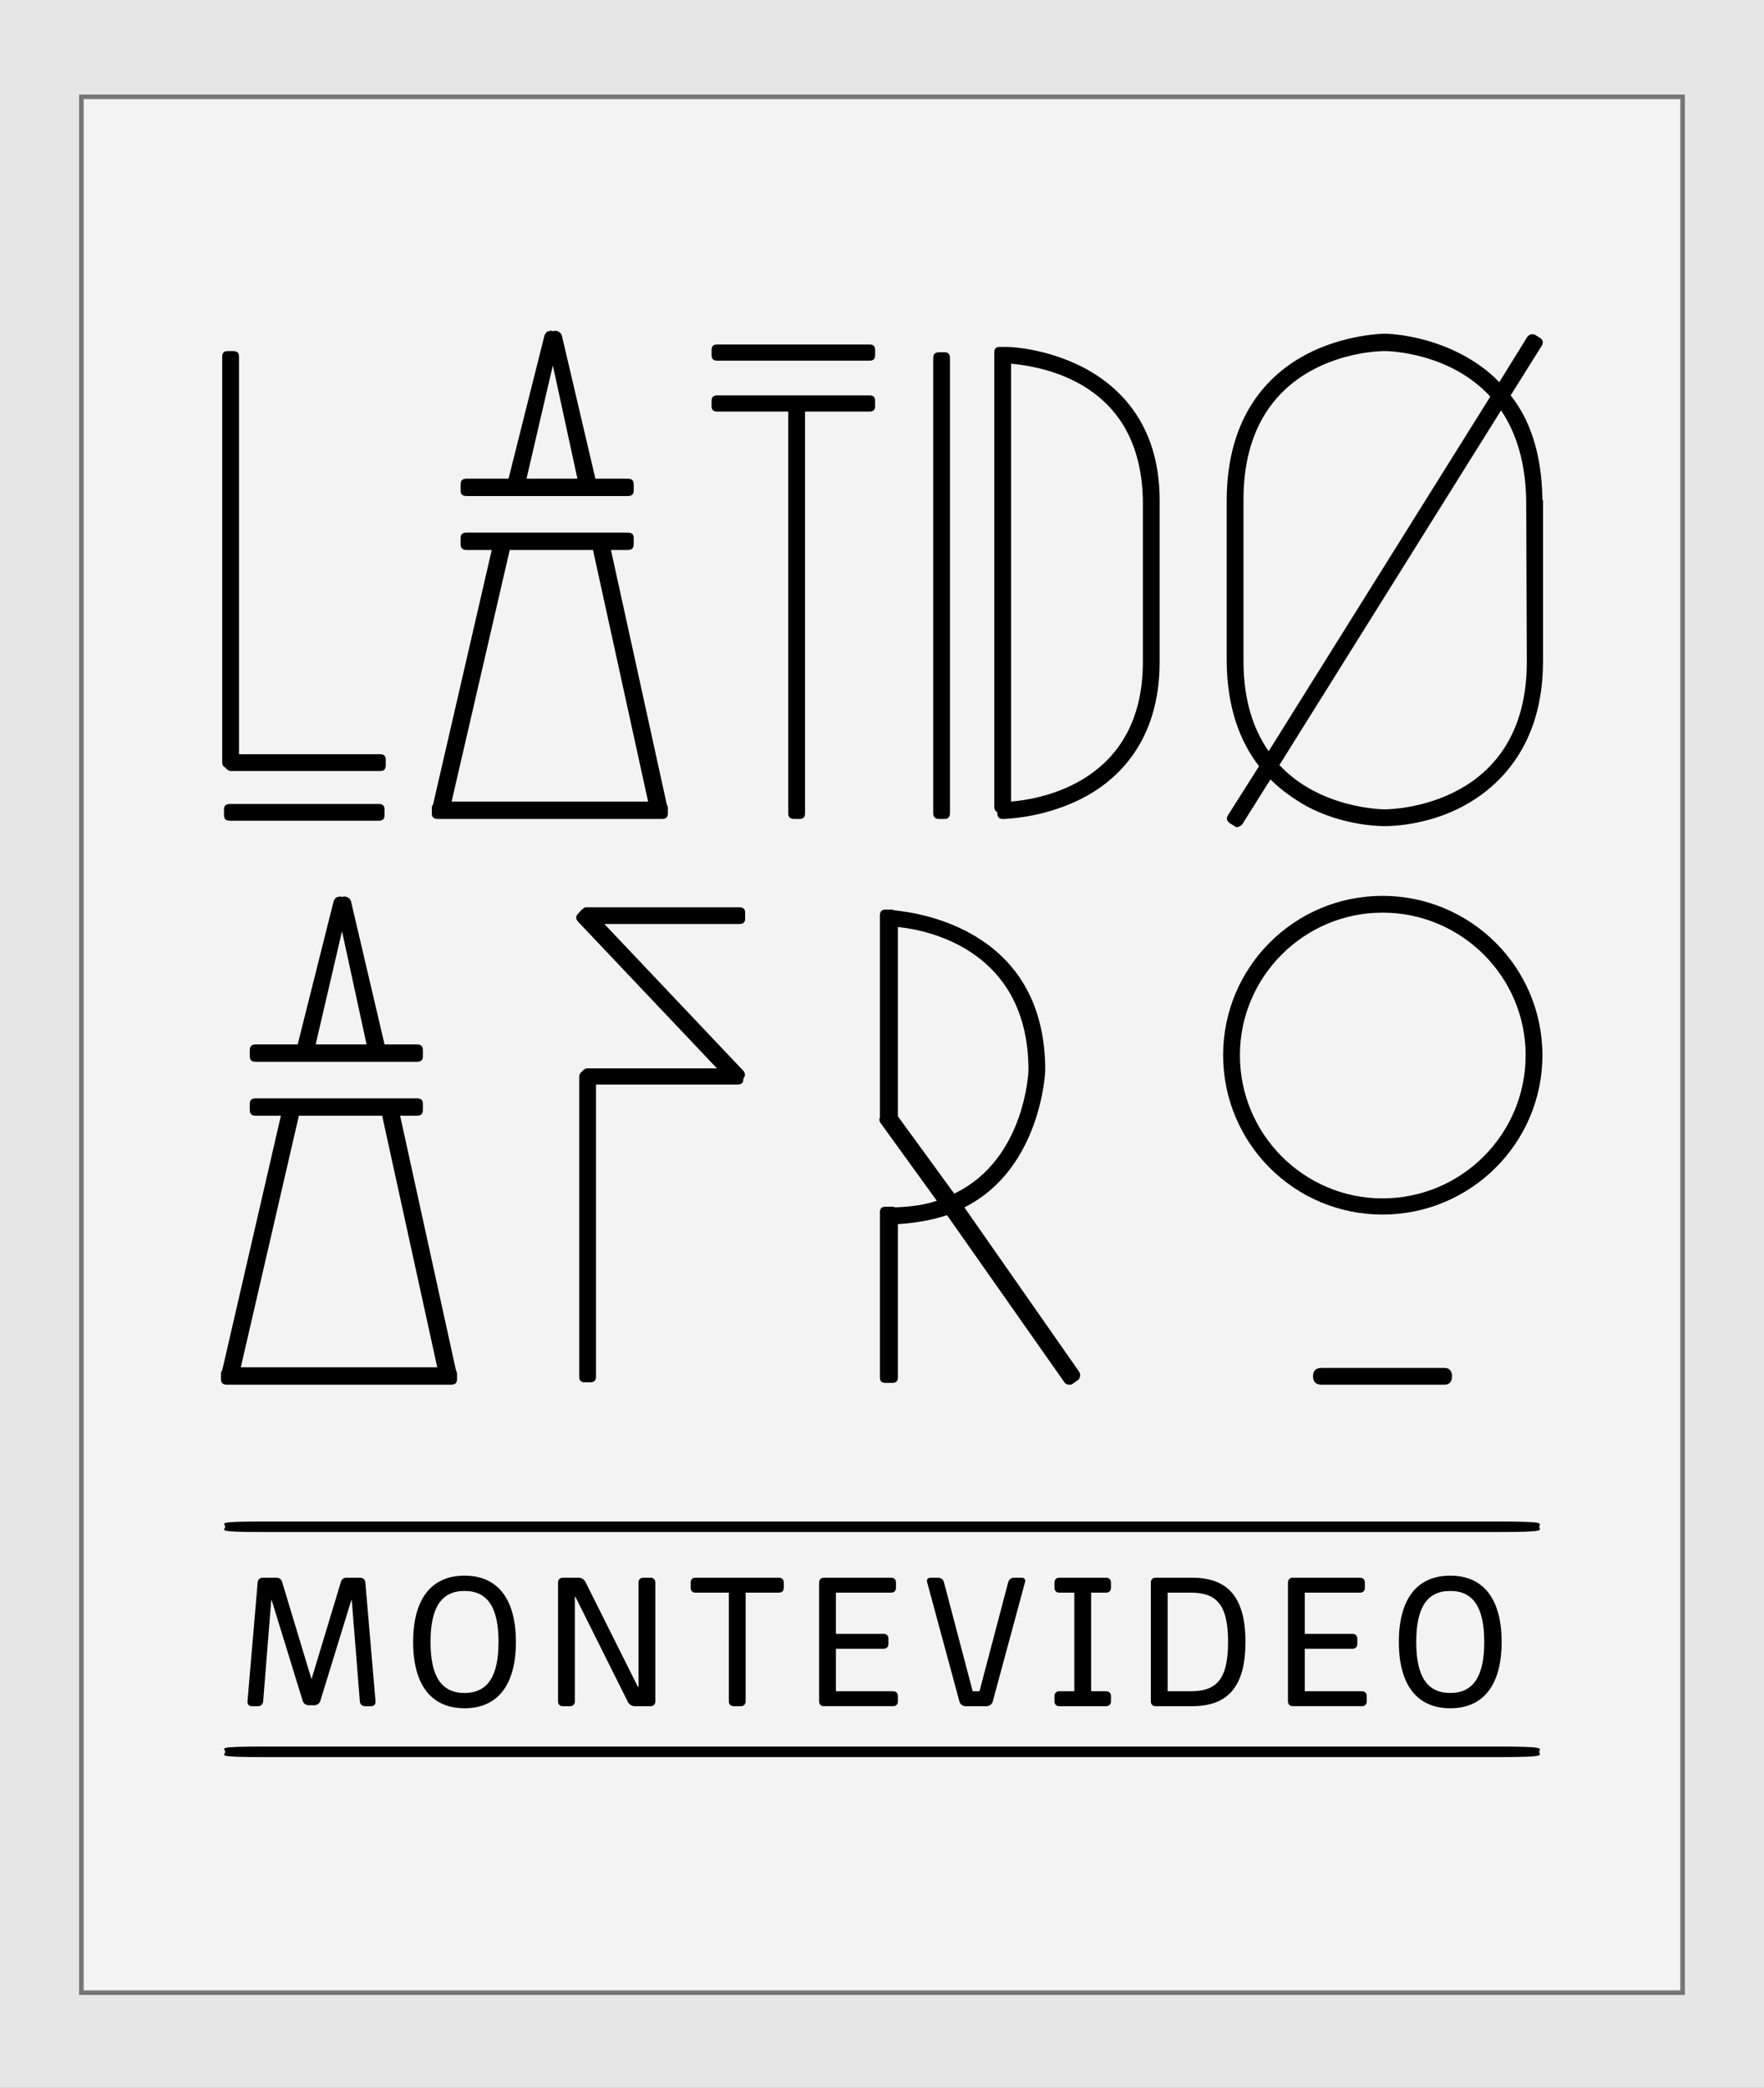
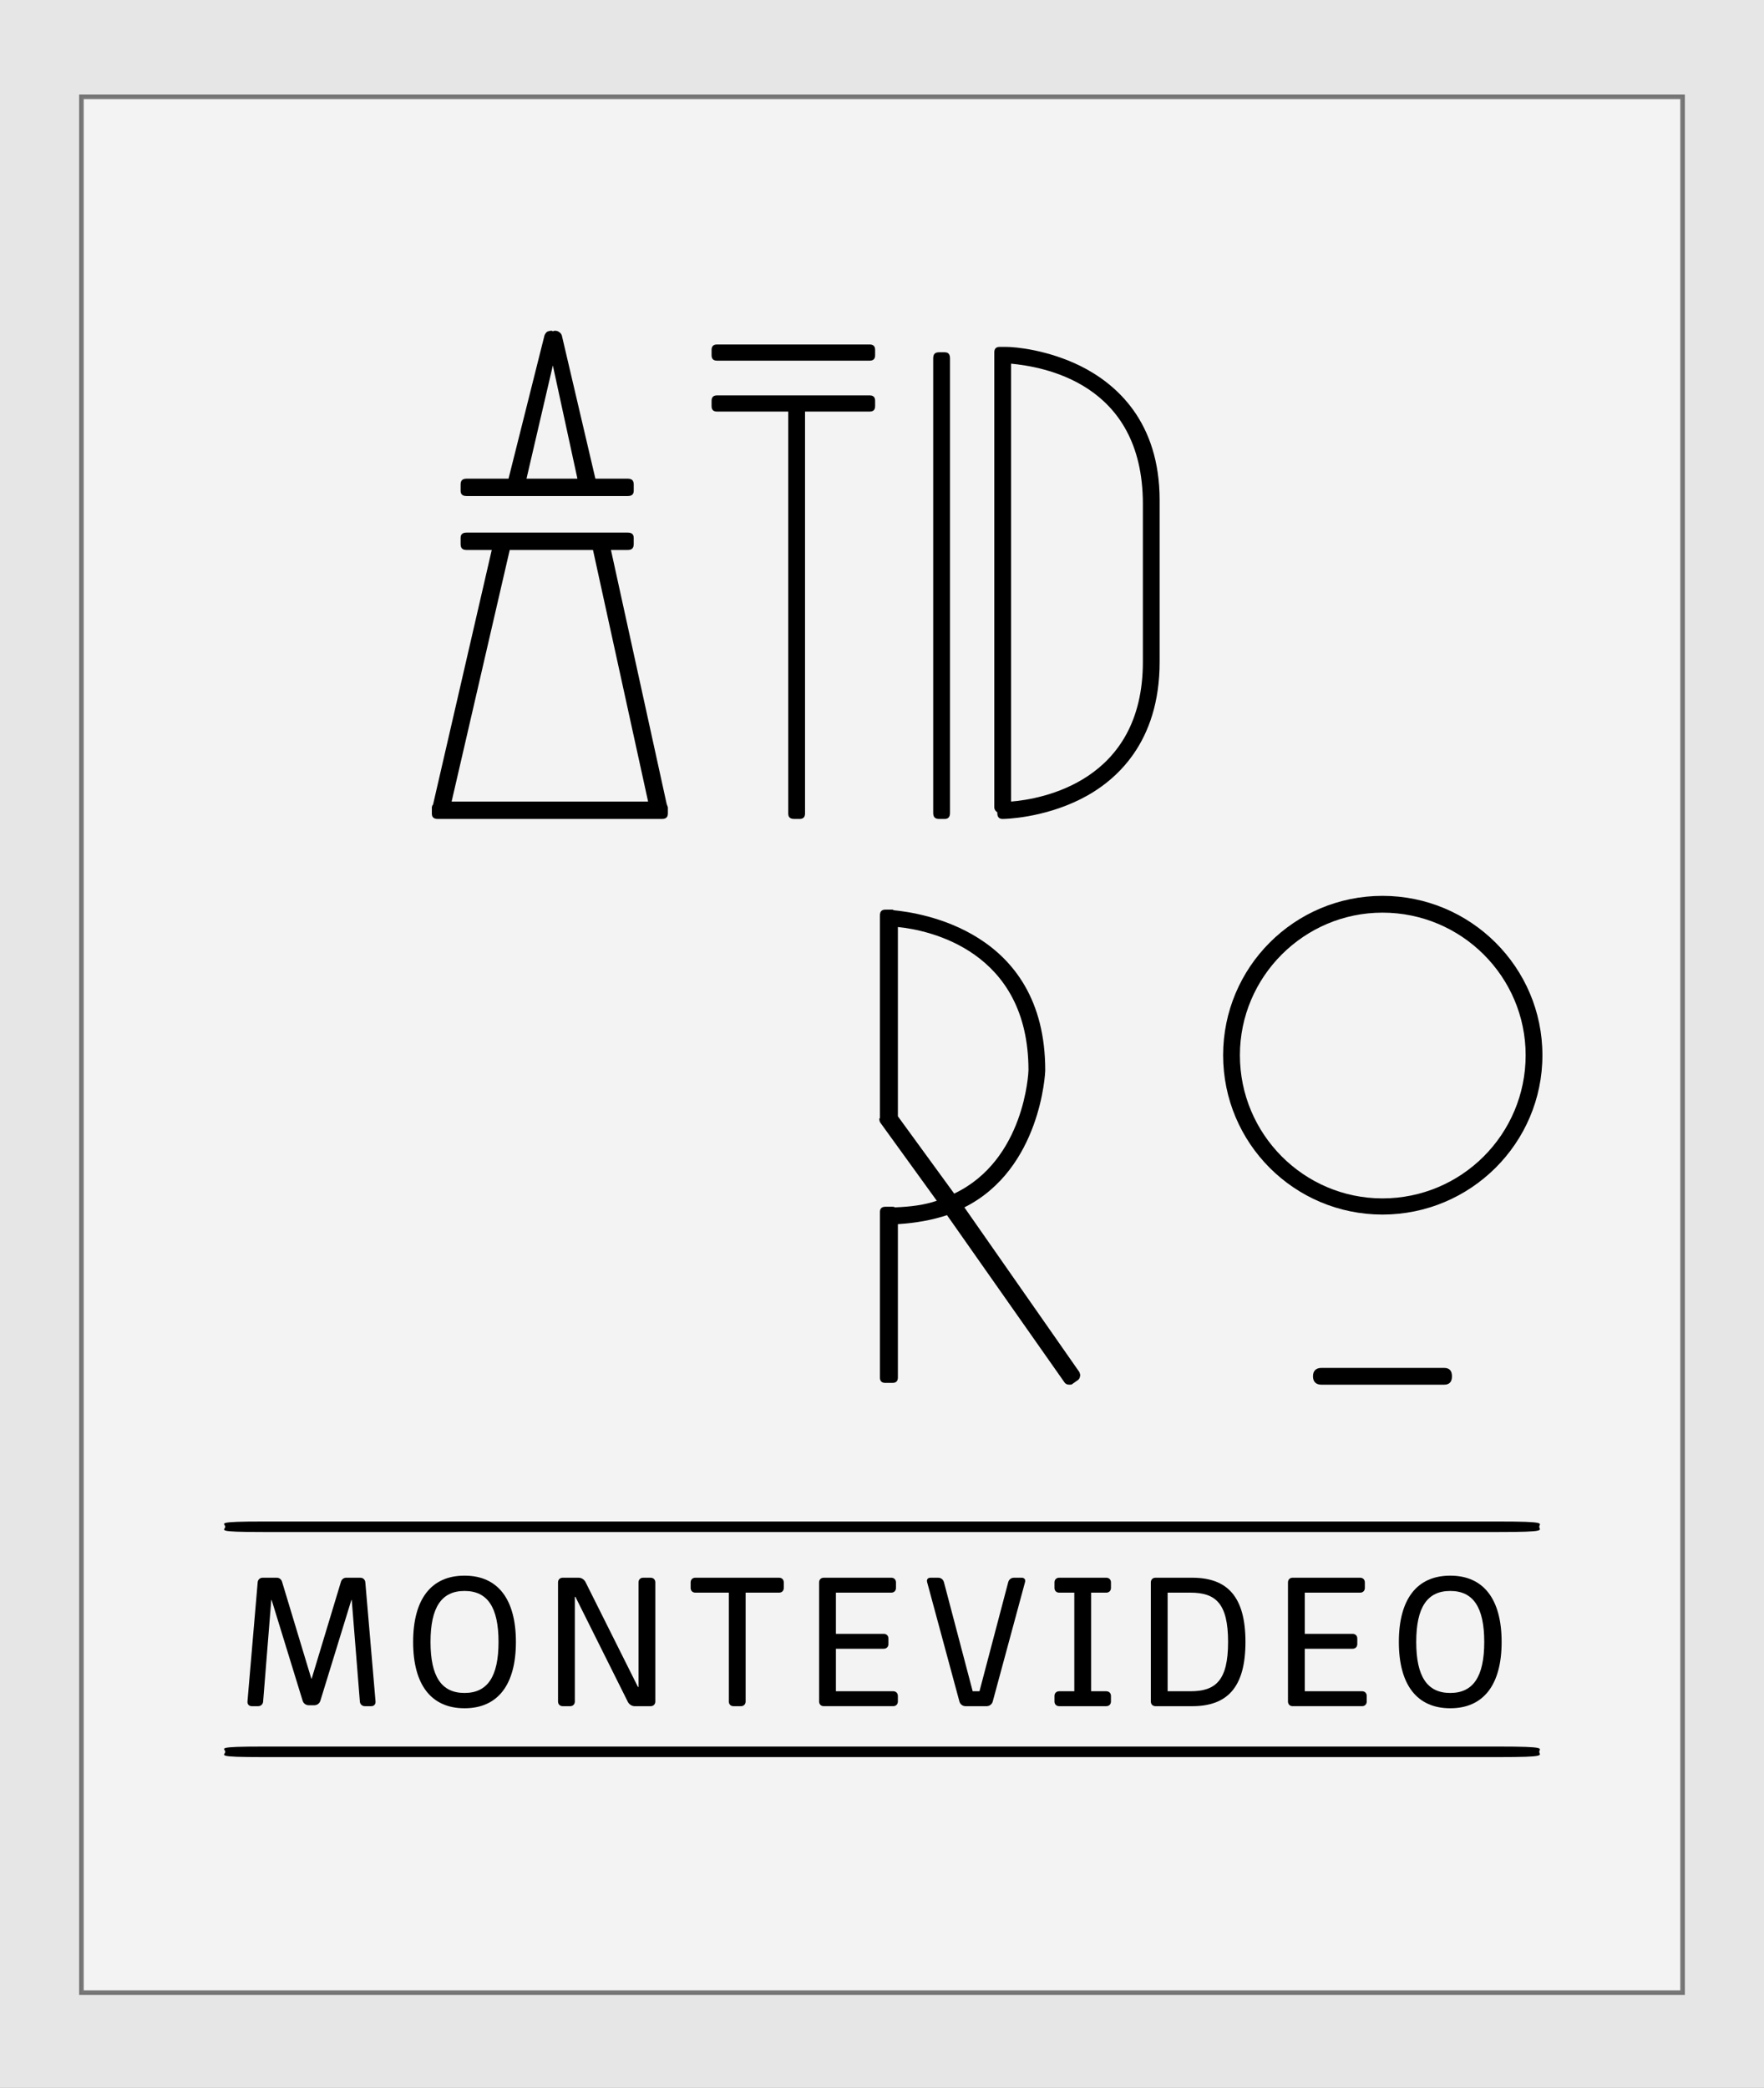
<svg xmlns="http://www.w3.org/2000/svg" version="1.1" id="Capa_1" x="0px" y="0px" width="386.703px" height="457.66px" viewBox="0 0 386.703 457.66" enable-background="new 0 0 386.703 457.66" xml:space="preserve">
  <rect x="0" y="0" width="386.703" height="457.66" fill="#808080" stroke="none" />
  <rect x="0" opacity="0.8" fill="#FFFFFF" enable-background="new    " width="386.703" height="457.66" />
  <g>
    <rect x="17.852" y="21.234" opacity="0.5" fill="#FFFFFF" stroke="#000000" stroke-miterlimit="10" enable-background="new    " width="351" height="415.572" />
    <g>
      <g>
        <path d="M56.485,346.881c0.042-0.621,0.497-1.035,1.118-1.035h3.064c0.539,0,0.994,0.331,1.16,0.869l6.419,21.245h0.082     l6.419-21.245c0.166-0.538,0.622-0.869,1.16-0.869h3.063c0.621,0,1.076,0.414,1.118,1.035l2.236,26.09     c0.041,0.621-0.331,1.035-0.953,1.035h-1.366c-0.621,0-1.077-0.414-1.118-1.035l-1.78-22.238h-0.083l-6.792,22.072     c-0.165,0.58-0.704,0.994-1.324,0.994h-1.242c-0.621,0-1.159-0.414-1.325-0.994l-6.792-22.072h-0.082l-1.781,22.238     c-0.041,0.621-0.497,1.035-1.118,1.035h-1.365c-0.621,0-0.994-0.414-0.953-1.035L56.485,346.881z" />
        <path d="M90.567,359.926c0-9.4,3.977-14.535,11.266-14.535c7.288,0,11.264,5.135,11.264,14.535s-3.976,14.535-11.264,14.535     C94.542,374.461,90.567,369.326,90.567,359.926z M109.286,359.926c0-7.578-2.402-11.182-7.454-11.182     c-5.054,0-7.454,3.604-7.454,11.182s2.4,11.182,7.454,11.182C106.883,371.107,109.286,367.504,109.286,359.926z" />
        <path d="M122.331,346.881c0-0.621,0.414-1.035,1.035-1.035h3.479c0.621,0,1.201,0.372,1.491,0.911l11.513,23.025h0.124v-22.901     c0-0.621,0.414-1.035,1.035-1.035h1.615c0.621,0,1.035,0.414,1.035,1.035v26.09c0,0.621-0.414,1.035-1.035,1.035h-3.479     c-0.621,0-1.201-0.373-1.491-0.91l-11.512-23.066h-0.125v22.941c0,0.621-0.414,1.035-1.035,1.035h-1.614     c-0.621,0-1.035-0.414-1.035-1.035V346.881z" />
        <path d="M159.768,349.117h-7.33c-0.621,0-1.035-0.414-1.035-1.035v-1.201c0-0.621,0.414-1.035,1.035-1.035h18.347     c0.62,0,1.034,0.414,1.034,1.035v1.201c0,0.621-0.414,1.035-1.034,1.035h-7.33v23.854c0,0.621-0.414,1.035-1.035,1.035h-1.615     c-0.621,0-1.035-0.414-1.035-1.035L159.768,349.117L159.768,349.117z" />
        <path d="M179.562,346.881c0-0.621,0.414-1.035,1.035-1.035h14.784c0.621,0,1.035,0.414,1.035,1.035v1.201     c0,0.621-0.414,1.035-1.035,1.035h-12.134v9.027h10.478c0.621,0,1.035,0.414,1.035,1.035v1.2c0,0.621-0.414,1.035-1.035,1.035     h-10.478v9.317h12.548c0.621,0,1.036,0.414,1.036,1.035v1.201c0,0.621-0.415,1.035-1.036,1.035h-15.198     c-0.621,0-1.035-0.414-1.035-1.035V346.881z" />
        <path d="M213.231,370.734h1.49l6.295-23.896c0.166-0.622,0.663-0.993,1.284-0.993h1.656c0.621,0,0.911,0.413,0.745,0.993     l-7.081,26.173c-0.166,0.579-0.704,0.993-1.325,0.993h-4.64c-0.62,0-1.158-0.414-1.324-0.993l-7.081-26.173     c-0.166-0.58,0.124-0.993,0.745-0.993h1.655c0.621,0,1.118,0.371,1.284,0.993L213.231,370.734z" />
        <path d="M231.162,346.881c0-0.621,0.414-1.035,1.034-1.035h10.313c0.621,0,1.035,0.414,1.035,1.035v1.201     c0,0.621-0.414,1.035-1.035,1.035h-3.313v21.617h3.313c0.621,0,1.035,0.414,1.035,1.035v1.201c0,0.62-0.414,1.034-1.035,1.034     h-10.313c-0.62,0-1.034-0.414-1.034-1.034v-1.201c0-0.621,0.414-1.035,1.034-1.035h3.313v-21.617h-3.313     c-0.62,0-1.034-0.414-1.034-1.035V346.881z" />
        <path d="M261.351,345.846c7.703,0,11.679,4.141,11.679,14.08c0,9.938-3.976,14.08-11.679,14.08h-8.034     c-0.621,0-1.034-0.414-1.034-1.035v-26.09c0-0.621,0.413-1.035,1.034-1.035H261.351L261.351,345.846z M260.937,349.117h-4.97     v21.617h4.97c5.549,0,8.282-2.319,8.282-10.81C269.219,351.436,266.486,349.117,260.937,349.117z" />
        <path d="M282.347,346.881c0-0.621,0.414-1.035,1.035-1.035h14.783c0.621,0,1.035,0.414,1.035,1.035v1.201     c0,0.621-0.414,1.035-1.035,1.035h-12.134v9.027h10.479c0.621,0,1.035,0.414,1.035,1.035v1.2c0,0.621-0.414,1.035-1.035,1.035     h-10.479v9.317h12.548c0.621,0,1.036,0.414,1.036,1.035v1.201c0,0.621-0.415,1.035-1.036,1.035h-15.197     c-0.621,0-1.035-0.414-1.035-1.035V346.881z" />
        <path d="M306.656,359.926c0-9.4,3.977-14.535,11.266-14.535c7.288,0,11.264,5.135,11.264,14.535s-3.976,14.535-11.264,14.535     C310.631,374.461,306.656,369.326,306.656,359.926z M325.375,359.926c0-7.578-2.402-11.182-7.454-11.182     c-5.054,0-7.455,3.604-7.455,11.182s2.401,11.182,7.455,11.182C322.972,371.107,325.375,367.504,325.375,359.926z" />
      </g>
      <g>
-         <path d="M83.379,165.333c0.789,0,1.184,0.394,1.184,1.182v1.182c0,0.919-0.395,1.313-1.184,1.313H50.551     c-0.396,0-0.789-0.263-1.182-0.788c-0.396-0.131-0.656-0.525-0.656-1.05V78.139c0-0.788,0.393-1.182,1.182-1.182h1.183     c0.918,0,1.313,0.394,1.313,1.182v87.195L83.379,165.333L83.379,165.333z M82.987,176.233c0.918,0,1.313,0.394,1.313,1.182v1.313     c0,0.788-0.396,1.182-1.313,1.182H50.42c-0.92,0-1.314-0.394-1.314-1.182v-1.313c0-0.788,0.396-1.182,1.314-1.182H82.987z" />
        <path d="M146.147,176.233c0.131,0.394,0.263,0.656,0.263,0.788v1.313c0,0.788-0.394,1.182-1.313,1.182H95.983     c-0.918,0-1.313-0.394-1.313-1.182v-1.313c0-0.263,0.131-0.525,0.264-0.656l12.867-55.81h-5.514c-0.92,0-1.314-0.394-1.314-1.313     v-1.313c0-0.788,0.396-1.182,1.314-1.182h7.483h1.313h1.182h15.496h1.707h1.314h1.313h5.516c0.918,0,1.313,0.394,1.313,1.182     v1.313c0,0.919-0.396,1.313-1.313,1.313h-3.678L146.147,176.233z M99.004,175.708h43.072l-12.082-55.153h-0.263h-3.021h-14.445     h-0.522L99.004,175.708z M102.288,108.736c-0.92,0-1.314-0.394-1.314-1.182v-1.313c0-0.919,0.396-1.313,1.314-1.313h9.19     l7.879-31.385c0.131-0.394,0.396-0.656,0.525-0.788c0.264-0.131,0.656-0.263,1.051-0.263l0.262,0.131l0.396-0.131     c0.395,0,0.789,0.131,0.92,0.263c0.262,0.131,0.525,0.394,0.656,0.788l7.354,31.385h7.092c0.918,0,1.313,0.395,1.313,1.313v1.313     c0,0.788-0.396,1.182-1.313,1.182h-7.879h-0.789h-0.393h-0.133h-14.576h-0.262h-1.314h-0.131H102.288z M126.581,104.928     l-5.386-24.819l-5.776,24.819H126.581z" />
        <path d="M190.661,75.513c0.789,0,1.182,0.394,1.182,1.182v1.182c0,0.788-0.393,1.182-1.182,1.182h-33.484     c-0.789,0-1.184-0.394-1.184-1.182v-1.182c0-0.788,0.395-1.182,1.184-1.182H190.661z M190.661,86.674     c0.789,0,1.182,0.394,1.182,1.182v1.182c0,0.788-0.393,1.182-1.182,1.182h-14.183v88.114c0,0.788-0.395,1.182-1.182,1.182h-1.183     c-0.92,0-1.313-0.394-1.313-1.182V90.22h-15.625c-0.789,0-1.184-0.394-1.184-1.182v-1.182c0-0.788,0.395-1.182,1.184-1.182     H190.661z" />
        <path d="M207.073,77.22c0.789,0,1.183,0.395,1.183,1.313v99.67c0,0.919-0.394,1.313-1.183,1.313h-1.182     c-0.92,0-1.313-0.394-1.313-1.313v-99.67c0-0.919,0.393-1.313,1.313-1.313H207.073z" />
        <path d="M254.213,109.786v35.324c0,17.597-9.453,26.132-17.332,30.072c-8.404,4.202-16.678,4.333-17.072,4.333     c-0.787,0-1.182-0.394-1.182-1.313v-0.131c-0.396-0.263-0.656-0.657-0.656-1.051v-99.8c0-0.788,0.393-1.182,1.182-1.182h1.313     c2.231,0,9.193,0.657,16.416,4.202c7.879,3.939,17.332,12.212,17.332,29.415L254.213,109.786L254.213,109.786z M221.647,175.708     c6.566-0.525,28.892-4.333,28.892-30.597v-34.667c0-26.789-22.324-30.072-28.892-30.728V175.708z" />
-         <path d="M338.254,144.979c0,18.385-9.586,27.445-17.335,31.647c-8.403,4.596-17.069,4.465-17.333,4.465     c-0.263,0-8.931,0.131-17.334-4.465c-2.494-1.444-5.253-3.283-7.746-5.778l-6.172,9.849c-0.396,0.394-0.658,0.525-0.789,0.525     s-0.131,0-0.263,0.131c-0.264,0-0.524-0.131-0.655-0.263l-1.051-0.656c-0.658-0.525-0.79-1.051-0.396-1.708l6.828-10.768     c-4.07-5.253-7.092-12.738-7.092-23.375v-0.394v-34.143v-0.263c0-18.91,9.455-27.839,17.334-32.042     c8.403-4.464,17.071-4.596,17.334-4.596c0.395,0,8.668,0.131,17.202,4.727c2.627,1.445,5.386,3.283,7.88,5.91l6.171-9.98     c0.132-0.131,0.396-0.394,0.79-0.525c0.392,0,0.786,0,0.918,0.131l1.051,0.657c0.656,0.394,0.787,1.051,0.395,1.707     l-6.828,10.899c4.07,5.122,6.828,12.475,6.958,22.849c0.133,0.131,0.133,0.131,0.133,0.263v34.668v0.131v0.262V144.979z      M303.454,76.957c-2.361,0-30.857,1.05-30.857,32.566v0.263v34.799v0.262c0,8.798,2.232,15.102,5.516,19.829l48.588-77.74     c-8.93-9.717-22.323-9.98-23.112-9.98L303.454,76.957L303.454,76.957z M334.709,144.848l-0.132-34.273     c0-9.061-2.231-15.758-5.516-20.617l-48.588,77.74c8.799,9.455,22.324,9.717,23.111,9.717     C304.768,177.415,334.839,177.021,334.709,144.848z" />
-         <path d="M99.926,300.249c0.131,0.394,0.262,0.656,0.262,0.787v1.313c0,0.787-0.393,1.183-1.313,1.183H49.762     c-0.918,0-1.313-0.396-1.313-1.183v-1.313c0-0.263,0.131-0.525,0.264-0.656l12.867-55.81h-5.515c-0.92,0-1.313-0.395-1.313-1.313     v-1.313c0-0.787,0.395-1.182,1.313-1.182h7.484h1.313h1.183h15.496h1.707h1.313h1.313h5.516c0.918,0,1.313,0.395,1.313,1.182     v1.313c0,0.92-0.396,1.313-1.313,1.313h-3.678L99.926,300.249z M52.784,299.725h43.071L83.774,244.57h-0.262h-3.021H66.045     h-0.523L52.784,299.725z M56.067,232.752c-0.92,0-1.313-0.395-1.313-1.184v-1.313c0-0.919,0.395-1.313,1.313-1.313h9.191     l7.879-31.383c0.131-0.394,0.396-0.656,0.525-0.788c0.264-0.131,0.655-0.263,1.051-0.263l0.262,0.131l0.396-0.131     c0.395,0,0.789,0.131,0.92,0.263c0.262,0.131,0.524,0.394,0.655,0.788l7.354,31.383h7.092c0.918,0,1.313,0.395,1.313,1.313v1.313     c0,0.789-0.396,1.184-1.313,1.184h-7.879h-0.789h-0.393h-0.133H67.622H67.36h-1.313h-0.131H56.067z M80.36,228.943l-5.385-24.817     l-5.777,24.817H80.36z" />
-         <path d="M163.35,201.369c0,0.788-0.395,1.182-1.313,1.182H132.49l30.465,32.172c0.395,0.395,0.524,1.182,0,1.707v0.131     c0,0.787-0.396,1.182-1.313,1.182h-30.99v64.084c0,0.787-0.395,1.182-1.313,1.182h-1.183c-0.786,0-1.182-0.395-1.182-1.182     v-65.791c0-0.525,0.262-0.918,0.656-1.182c0.264-0.395,0.656-0.656,1.182-0.656h28.365l-30.467-32.171     c-0.523-0.656-0.523-1.182,0-1.707l0.789-0.919c0.131,0,0.131,0,0.262-0.131c0.133-0.263,0.395-0.394,0.92-0.394h33.355     c0.918,0,1.313,0.394,1.313,1.182L163.35,201.369L163.35,201.369z" />
        <path d="M236.624,300.773c0.131,0.395,0.262,0.656,0.131,0.92c0,0.263-0.131,0.524-0.396,0.787l-1.313,0.92     c-0.131,0.132-0.264,0.132-0.656,0.132c-0.395,0-0.789-0.132-1.051-0.525l-25.738-36.638c-3.151,1.05-6.697,1.707-10.768,1.97     v33.617c0,0.787-0.396,1.183-1.185,1.183h-1.573c-0.789,0-1.183-0.396-1.183-1.183v-36.244c0-0.787,0.394-1.182,1.183-1.182     h1.573c0.133,0,0.396,0,0.525,0.132c3.547-0.132,6.436-0.525,9.193-1.444l-12.345-17.071c-0.131-0.131-0.264-0.524-0.264-0.918     l0.133-0.133v-44.383c0-0.919,0.394-1.313,1.182-1.313h0.919h0.655c0,0,0.133,0,0.265,0.131     c5.385,0.525,33.223,4.202,33.223,35.061v0.131c0,0.264-0.918,21.536-17.727,29.94L236.624,300.773z M196.834,203.208v41.495     l12.344,16.939c15.494-7.354,16.283-26.658,16.283-27.052C225.461,208.329,203.532,203.864,196.834,203.208z" />
        <path d="M338.127,231.309c0,19.303-15.759,34.93-35.062,34.93c-19.305,0-34.932-15.627-34.932-34.93s15.627-34.93,34.932-34.93     C322.369,196.379,338.127,212.006,338.127,231.309z M334.45,231.309c0-17.202-14.05-31.252-31.384-31.252     c-17.203,0-31.254,14.051-31.254,31.252c0,17.334,14.051,31.385,31.254,31.385C320.401,262.691,334.45,248.643,334.45,231.309z      M316.592,299.854c1.182,0,1.707,0.656,1.707,1.84c0,1.182-0.525,1.839-1.707,1.839h-26.921c-1.181,0-1.839-0.657-1.839-1.839     c0-1.184,0.658-1.84,1.839-1.84H316.592z" />
      </g>
      <path d="M328.328,333.521c11.181,0,9.105,0.412,9.105,1.155c0,0.742,2.074,1.154-9.105,1.154H57.954    c-11.164,0-8.576-0.412-8.576-1.154c0-0.743-2.588-1.155,8.576-1.155H328.328z" />
      <path d="M328.328,382.854c11.181,0,9.105,0.414,9.105,1.158c0,0.742,2.074,1.156-9.105,1.156H57.954    c-11.164,0-8.576-0.414-8.576-1.156c0-0.744-2.588-1.158,8.576-1.158H328.328z" />
    </g>
  </g>
</svg>